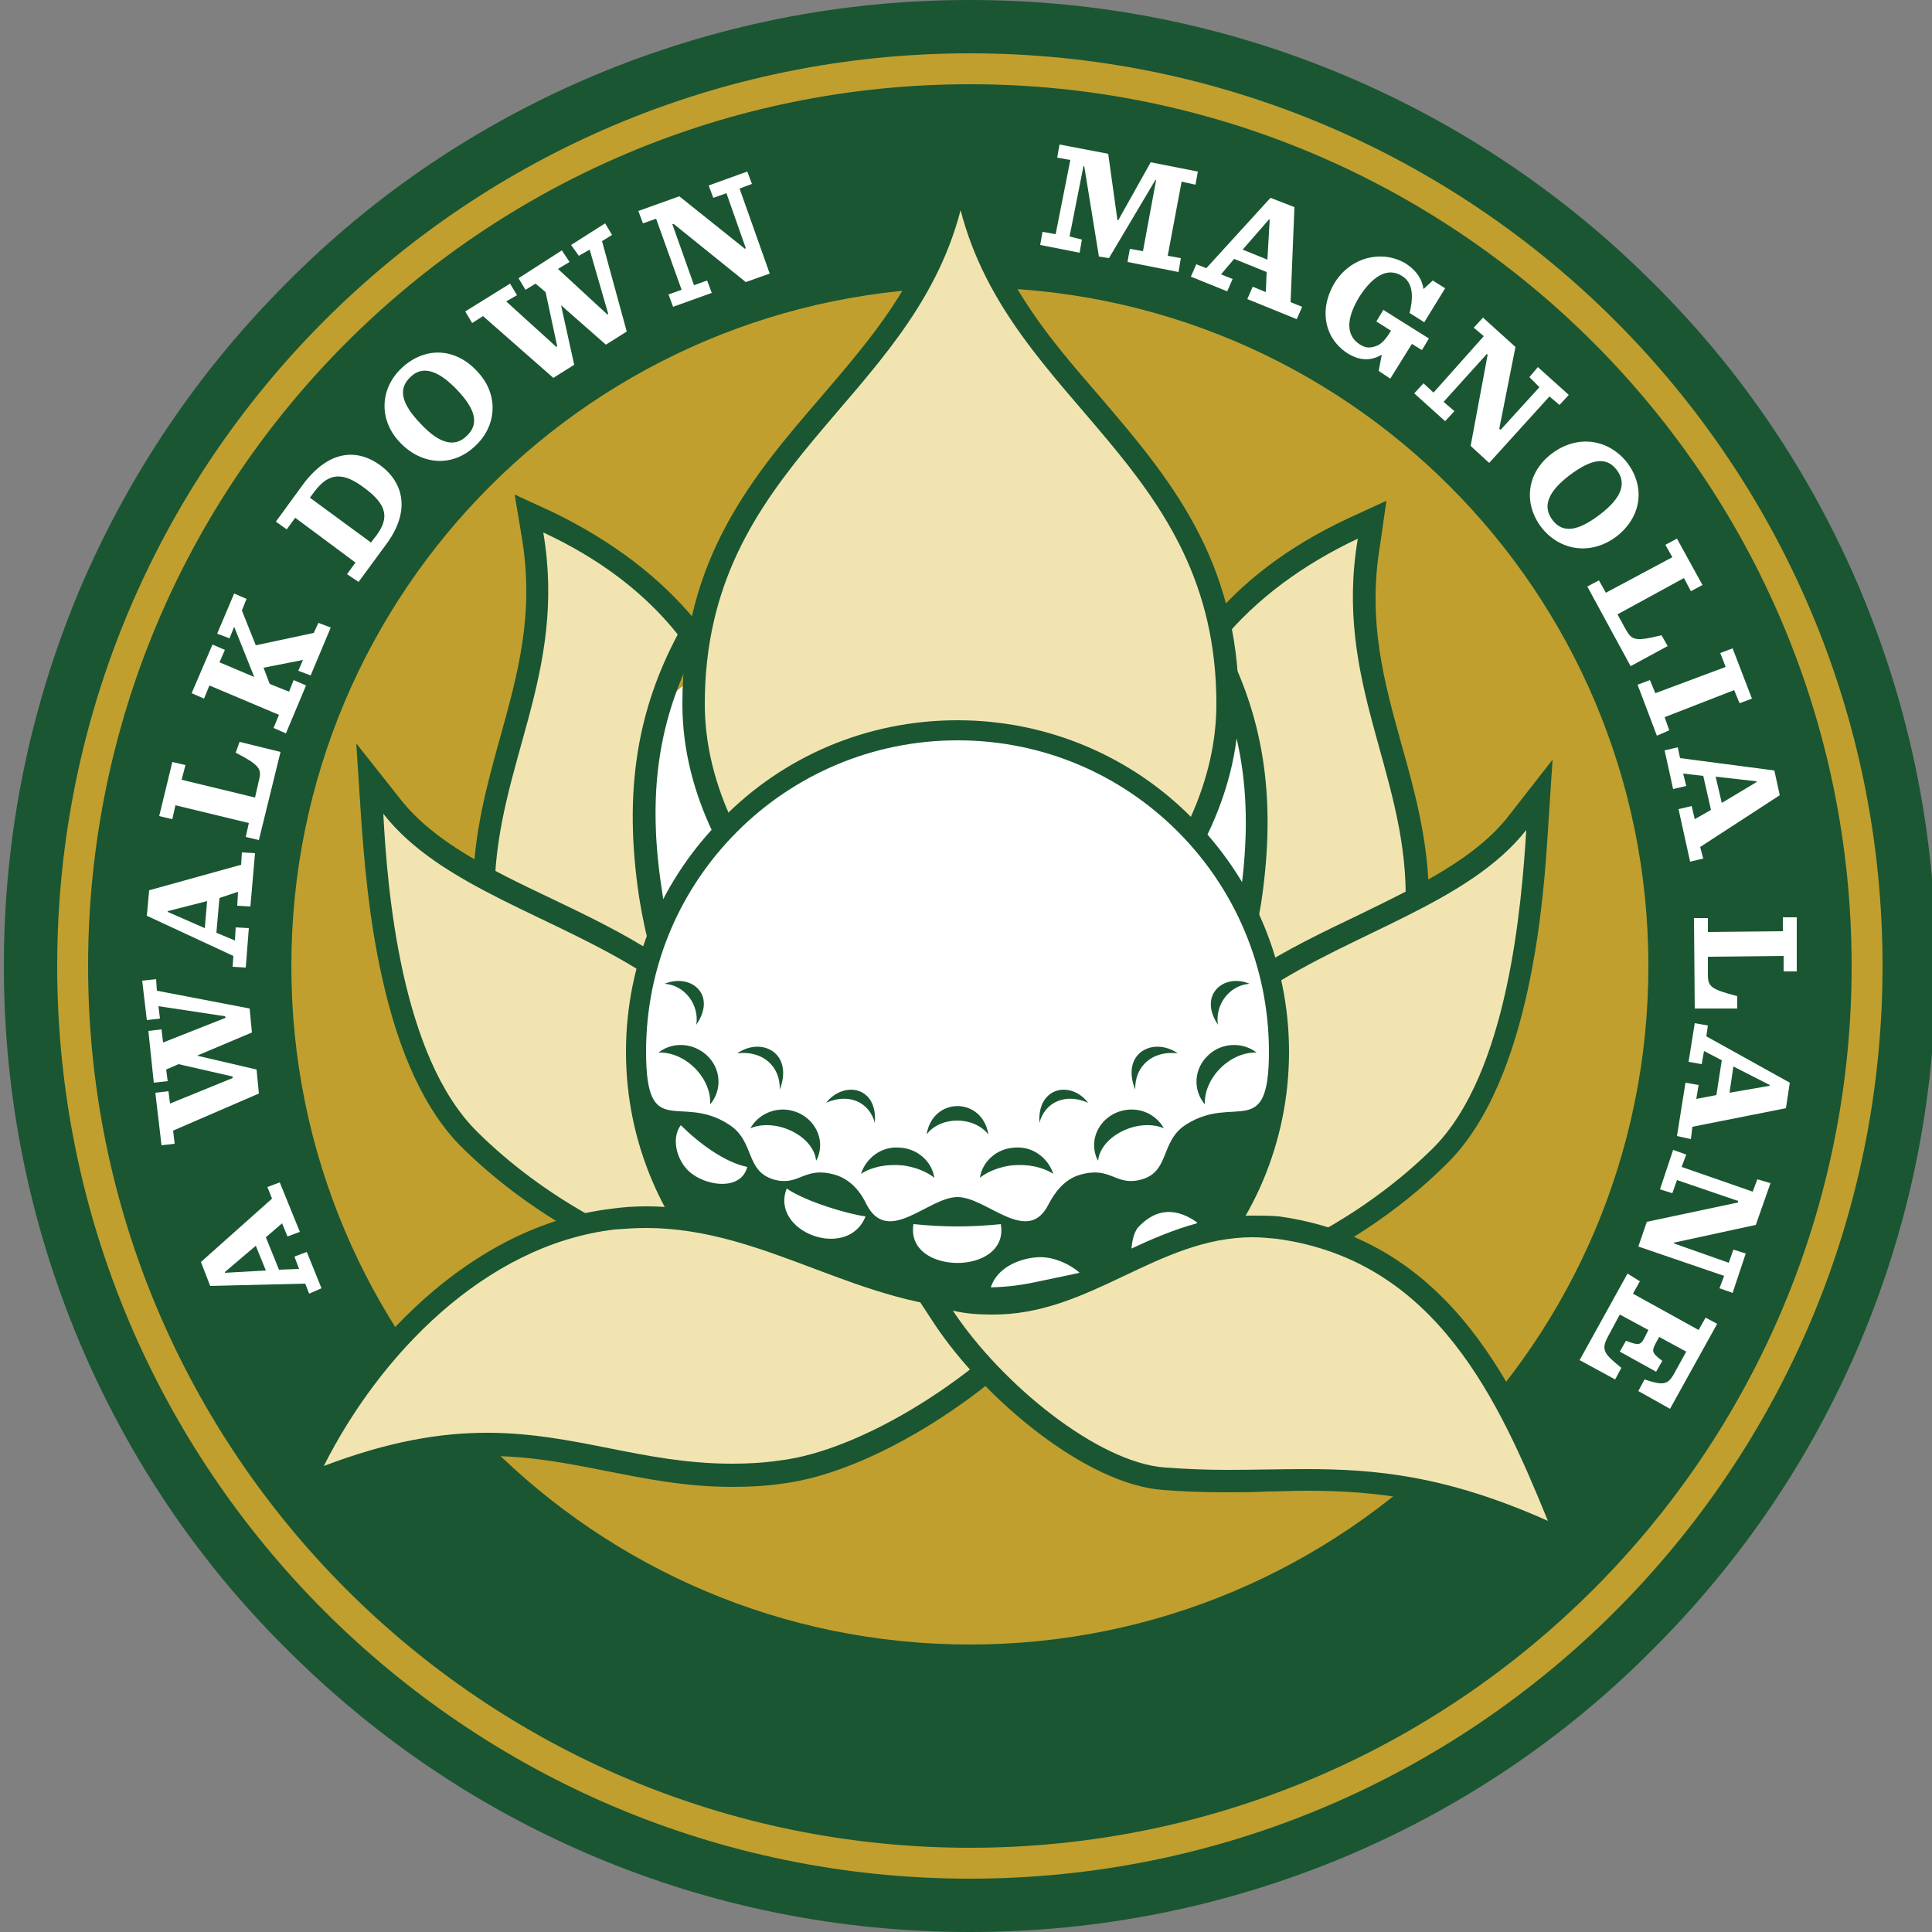
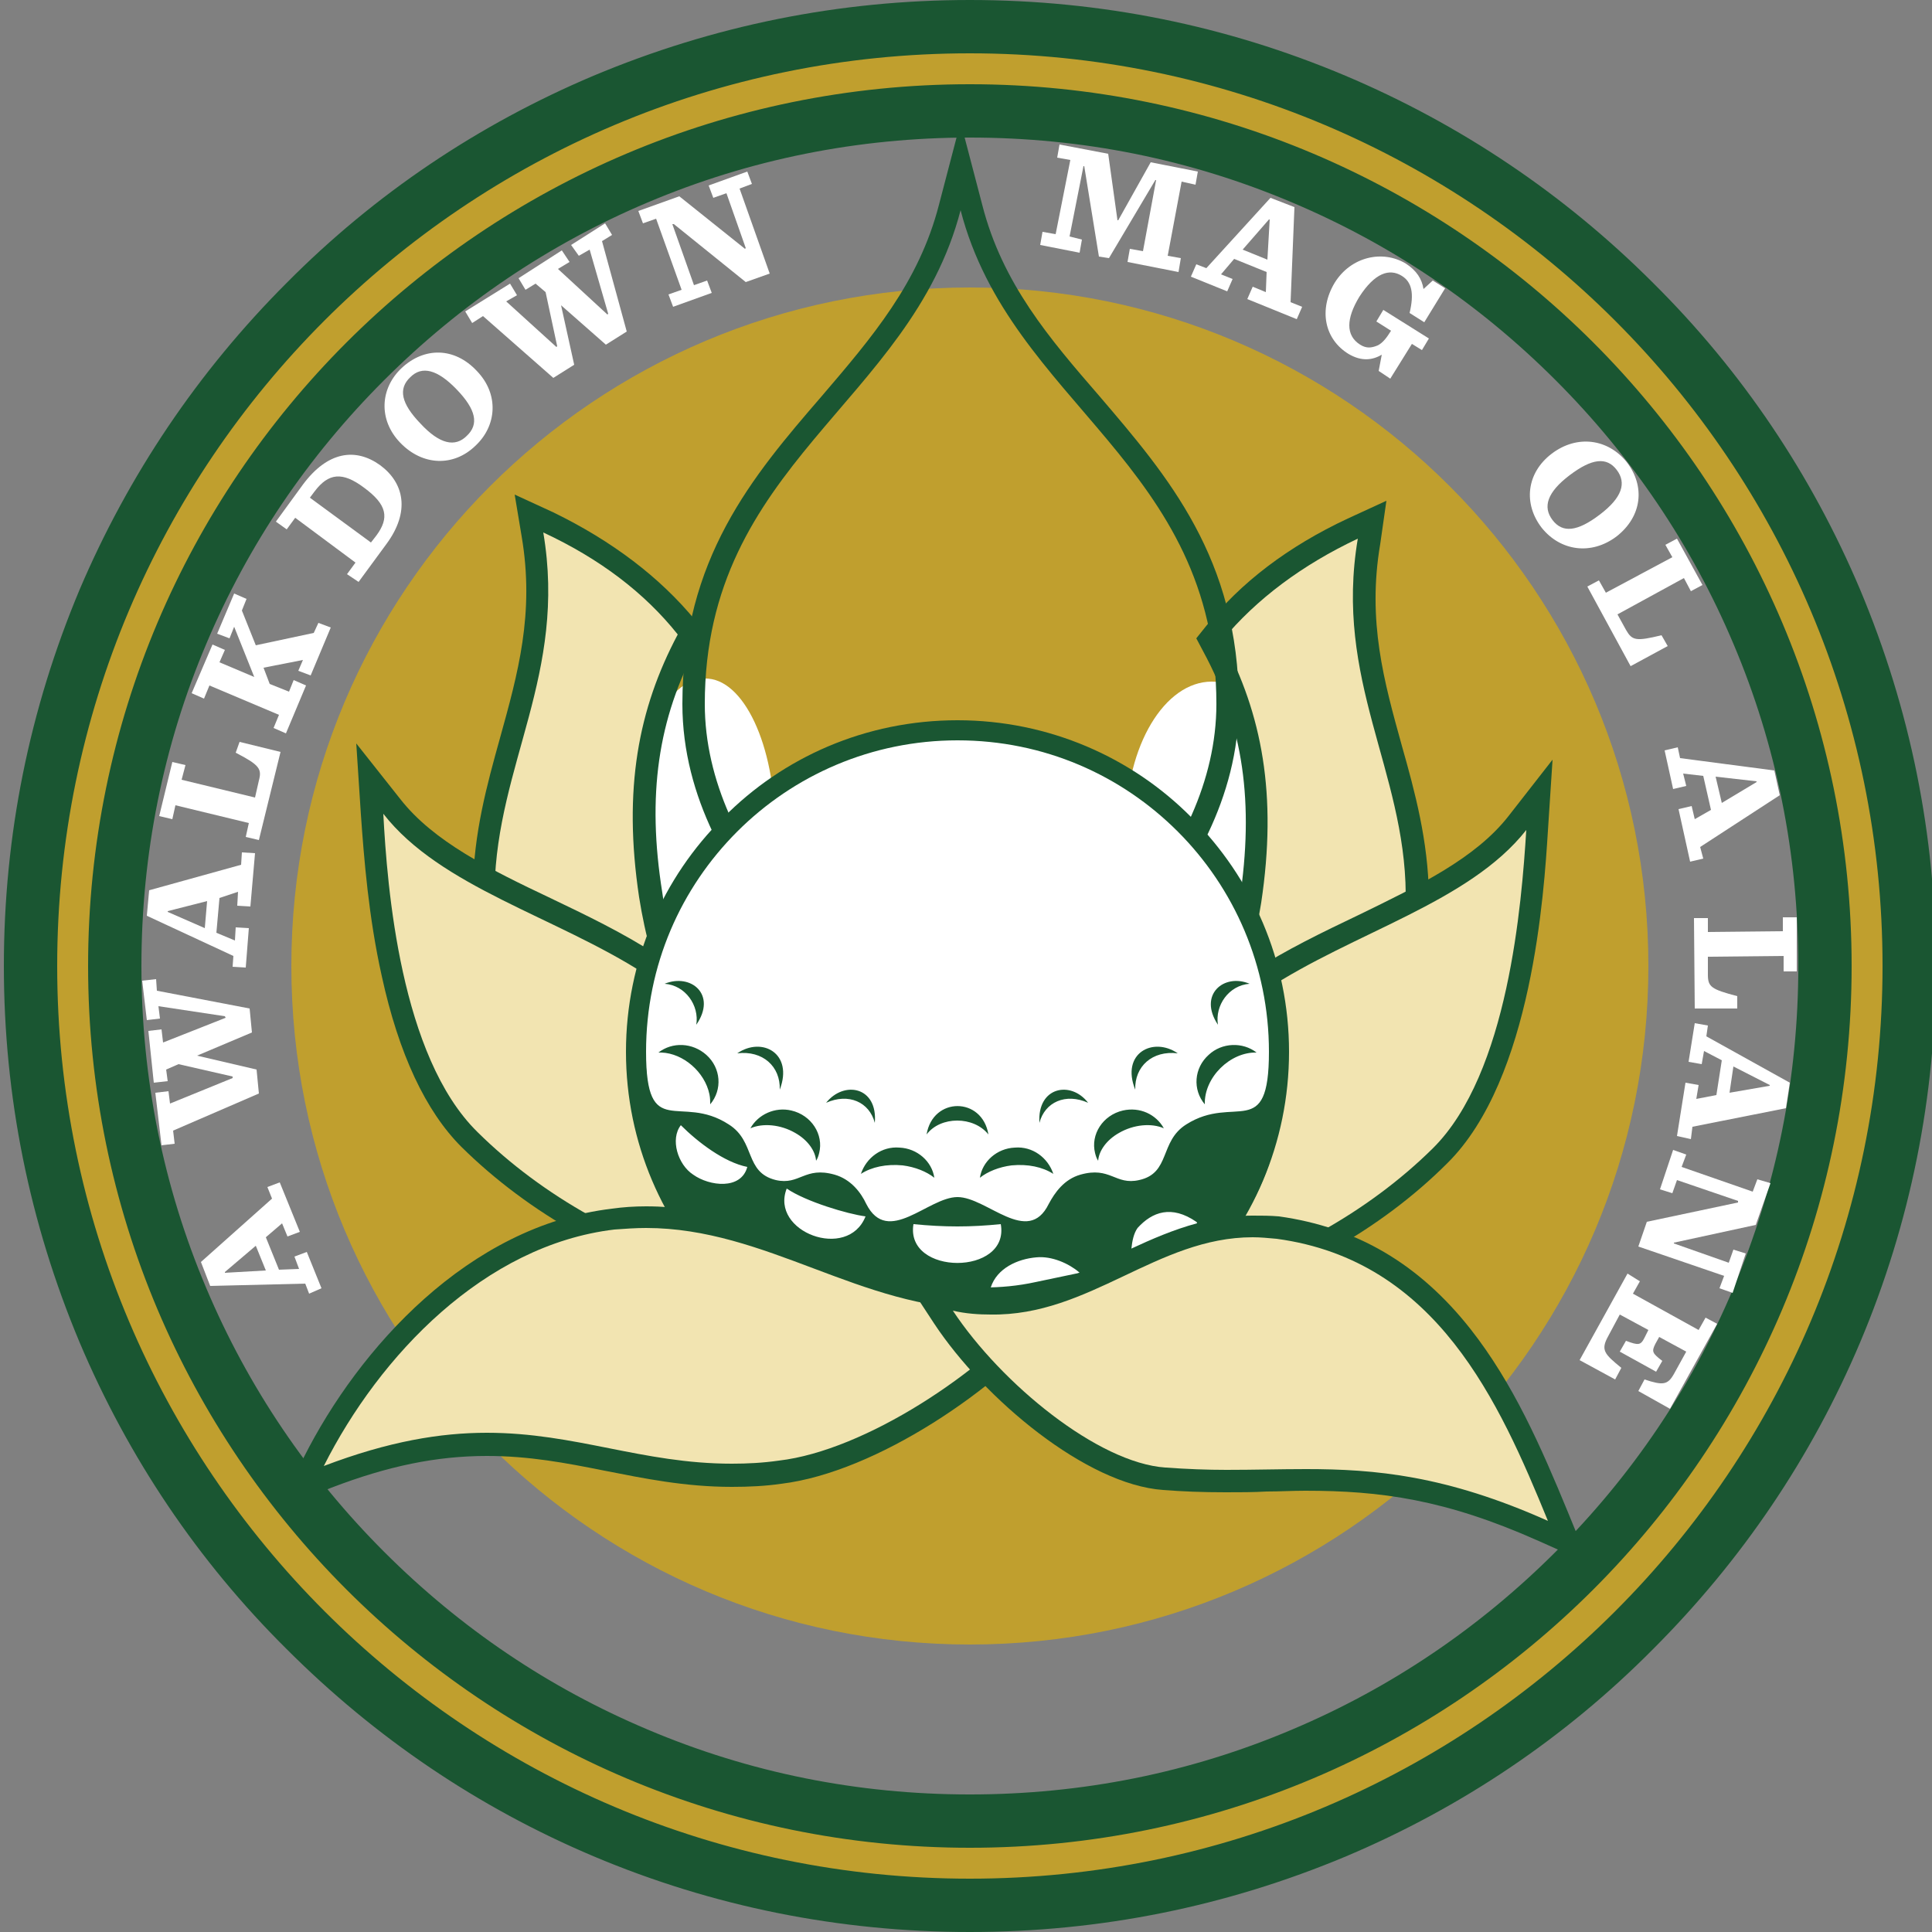
<svg xmlns="http://www.w3.org/2000/svg" version="1.1" id="Layer_1" x="0px" y="0px" viewBox="0 0 250 250" style="enable-background:new 0 0 250 250;" xml:space="preserve">
  <rect x="0" y="0" width="250" height="250" fill="#808080" stroke="none" />
  <style type="text/css">
	.st0{fill:#1A5632;}
	.st1{fill:#C09F2E;}
	.st2{fill:#FFFFFF;}
	.st3{fill:#F2E4B1;}
</style>
  <g>
    <g>
-       <path class="st0" d="M238,125c0,62.1-50.4,112.5-112.5,112.5S13,187.1,13,125S63.3,12.5,125.5,12.5S238,62.9,238,125" />
      <path class="st1" d="M213.3,125c0,48.5-39.3,87.8-87.8,87.8S37.7,173.5,37.7,125S77,37.2,125.5,37.2S213.3,76.5,213.3,125" />
      <path class="st2" d="M167.9,106.8c0,10.3-5,18.6-11.1,18.6s-11.1-8.3-11.1-18.6s5-18.6,11.1-18.6S167.9,96.6,167.9,106.8" />
      <path class="st2" d="M100.3,107.2c0,10.7-4.1,19.4-9.1,19.4s-9.1-8.7-9.1-19.4s4.1-19.4,9.1-19.4    C96.2,87.7,100.3,96.4,100.3,107.2" />
      <path class="st1" d="M125.5,14.4c-29.6,0-57.3,11.5-78.2,32.4c-21,20.9-32.5,48.6-32.5,78.2s11.5,57.3,32.4,78.2    s48.7,32.4,78.2,32.4s57.3-11.5,78.2-32.4S236,154.5,236,125s-11.5-57.3-32.4-78.2C182.8,25.9,155,14.4,125.5,14.4 M125.5,246.6    c-32.5,0-63-12.6-86-35.6S3.9,157.5,3.9,125s12.6-63,35.6-86S93,3.4,125.5,3.4s63,12.6,86,35.6s35.6,53.5,35.6,86    s-12.6,63-35.6,86C188.5,233.9,158,246.6,125.5,246.6" />
      <path class="st0" d="M125.5,232.2c-14.5,0-28.5-2.8-41.7-8.4c-12.8-5.4-24.2-13.1-34.1-23c-9.8-9.8-17.6-21.3-23-34.1    c-5.6-13.2-8.4-27.3-8.4-41.7s2.8-28.5,8.4-41.7c5.4-12.8,13.1-24.2,23-34.1c9.8-9.8,21.3-17.6,34.1-23    c13.2-5.6,27.3-8.4,41.7-8.4c14.5,0,28.5,2.8,41.7,8.4c12.8,5.4,24.2,13.1,34.1,23c9.8,9.8,17.6,21.3,23,34.1    c5.6,13.2,8.4,27.3,8.4,41.7s-2.8,28.5-8.4,41.7c-5.4,12.8-13.1,24.2-23,34.1c-9.8,9.8-21.3,17.6-34.1,23    C154,229.4,140,232.2,125.5,232.2 M125.5,0c-16.9,0-33.2,3.3-48.7,9.8c-14.9,6.3-28.3,15.3-39.7,26.8    C25.6,48.1,16.6,61.5,10.3,76.3C3.8,91.8,0.5,108.1,0.5,125s3.3,33.2,9.8,48.7c6.3,14.9,15.3,28.3,26.8,39.7    c11.5,11.5,24.8,20.5,39.7,26.8c15.4,6.5,31.8,9.8,48.7,9.8s33.2-3.3,48.7-9.8c14.9-6.3,28.3-15.3,39.7-26.8    c11.5-11.5,20.5-24.8,26.8-39.7c6.5-15.4,9.8-31.8,9.8-48.7s-3.3-33.2-9.8-48.7c-6.3-14.9-15.3-28.3-26.8-39.7    C202.4,25.1,189,16.1,174.1,9.8C158.7,3.3,142.4,0,125.5,0 M125.5,239.1c63,0,114.1-51.1,114.1-114.1S188.5,10.9,125.5,10.9    S11.4,62,11.4,125S62.5,239.1,125.5,239.1 M125.5,6.9c65.2,0,118.1,52.9,118.1,118.1s-52.9,118.1-118.1,118.1S7.4,190.2,7.4,125    S60.2,6.9,125.5,6.9" />
      <path class="st3" d="M82.1,127.4c-4.3-3.1-9.2-5.9-13.2-8c-2-1.1-3.8-2.1-5.5-3.2l-0.7-0.4V115c0.1-6.9,1.8-13.1,3.4-19.1    c2.2-8.1,4.6-16.4,2.8-26.7l-0.5-2.7l2.5,1.2c7.5,3.5,13.5,8.1,17.9,13.6l0.6,0.7L89,82.7c-5.3,9.9-6.8,20.1-4.8,33.1    c0.4,2.3,0.9,4.7,1.6,7.1l0.2,0.6l-0.3,0.5c-0.5,0.8-0.9,1.7-1.5,2.8l-0.7,1.5L82.1,127.4z" />
      <path class="st0" d="M66.6,64l0.9,5.4c1.7,10-0.5,17.8-2.8,26.1c-1.7,6.1-3.4,12.3-3.5,19.4v1.6l1.4,0.8c1.8,1.1,3.6,2.2,5.6,3.2    c3.9,2.2,8.8,4.9,13,8l2.8,2l1.5-3.1c0.5-1,1-1.9,1.4-2.7l0.6-1.1l-0.3-1.2c-0.7-2.3-1.2-4.7-1.5-6.9c-2-12.5-0.6-22.5,4.6-32.1    l0.9-1.7L90,80.3c-4.6-5.6-10.8-10.3-18.4-14L66.6,64z M70.3,68.9c7.3,3.4,13.1,7.8,17.4,13.2c-5.1,9.6-7.1,20-5,34    c0.4,2.5,0.9,4.9,1.6,7.3c-0.5,0.9-1,1.9-1.5,2.9c-4.2-3.1-8.8-5.6-13.3-8.1c-2-1.1-3.8-2.1-5.5-3.2    C64.3,98.9,73.4,87.2,70.3,68.9" />
      <path class="st3" d="M161.9,127.6c-0.5-1-1-2-1.5-2.8l-0.3-0.5l0.2-0.6c0.7-2.4,1.2-4.8,1.6-7.1c2-13,0.5-23.2-4.8-33.1l-0.4-0.8    l0.6-0.7c4.4-5.5,10.5-10,17.9-13.6l2.5-1.2l-0.5,2.7c-1.7,10.3,0.6,18.6,2.8,26.7c1.7,6,3.4,12.2,3.4,19.1v0.8l-0.7,0.4    c-1.8,1.1-3.6,2.1-5.5,3.2c-3.9,2.2-8.8,4.9-13.2,8l-1.4,1L161.9,127.6z" />
      <path class="st0" d="M179.4,64.8l-5,2.3c-7.7,3.6-13.9,8.3-18.4,14l-1.2,1.5l0.9,1.7c5.2,9.6,6.6,19.6,4.7,32.2    c-0.3,2.3-0.9,4.6-1.5,6.9l-0.3,1.2l0.6,1.1c0.5,0.8,0.9,1.7,1.4,2.7l1.5,3.1l2.8-2c4.3-3.1,9.1-5.8,13-8c2-1.1,3.8-2.2,5.6-3.2    l1.4-0.8v-1.6c-0.1-7.1-1.8-13.4-3.5-19.4c-2.3-8.3-4.5-16.1-2.8-26.1L179.4,64.8z M175.7,69.7c-3.1,18.3,6.1,30,6.2,46    c-1.7,1-3.5,2.1-5.5,3.2c-4.5,2.5-9.1,5.1-13.3,8.1c-0.5-1-1-1.9-1.5-2.9c0.7-2.4,1.2-4.8,1.6-7.3c2.1-14,0.1-24.4-5-34    C162.6,77.5,168.5,73.1,175.7,69.7" />
-       <path class="st3" d="M123.7,135.3c-13.7-5.3-34-23.1-34-44.3c0-18.3,9-28.7,17.7-38.9c6.6-7.7,12.8-14.9,15.5-25.3l1.4-5.3    l1.4,5.3c2.7,10.4,8.9,17.7,15.5,25.3c8.7,10.1,17.7,20.6,17.7,38.9c0,21.2-20.3,39-34,44.3l-0.5,0.2L123.7,135.3z" />
      <path class="st0" d="M124.3,15.8l-2.8,10.7c-2.6,10.1-8.7,17.2-15.2,24.8c-8.9,10.3-18,21-18,39.8c0,12.3,6.5,22.4,12,28.8    c6.4,7.5,15,13.8,23,16.9l1,0.4l1-0.4c7.9-3.1,16.5-9.4,23-16.9c5.5-6.3,12-16.5,12-28.8c0-18.8-9.2-29.5-18-39.8    c-6.5-7.5-12.6-14.6-15.2-24.8L124.3,15.8z M124.3,27.2c6.5,25.1,33.1,32.8,33.1,63.9c0,19.9-19,37.5-33.1,43    c-14.1-5.5-33.1-23.1-33.1-43C91.2,60,117.8,52.2,124.3,27.2" />
      <path class="st3" d="M93,165.6c-12.3-3.2-23.8-9.6-32.3-18.1c-10.6-10.5-12.1-34.3-12.6-42.1l-0.3-4.6l2.8,3.6    c4.5,5.8,12,9.4,19.9,13.2c4.6,2.2,9.3,4.5,13.5,7.2l0.9,0.6l-0.4,1.1c-1.3,3.8-2,7.6-2,11.9c0,9.1,3.9,17.4,11.7,24.8l4.1,3.8    L93,165.6z" />
      <path class="st0" d="M46.1,96.2l0.6,9.2c0.4,5.7,1,13.3,2.7,20.9c2.2,10.1,5.7,17.5,10.3,22.1c8.7,8.6,20.4,15.2,33,18.4l10.8,2.8    l-8.1-7.7c-7.5-7.1-11.3-15.1-11.3-23.7c0-4.1,0.6-7.8,1.9-11.4l0.8-2.1l-1.9-1.2c-4.3-2.8-9.1-5.1-13.7-7.3    c-7.8-3.7-15.1-7.3-19.4-12.8L46.1,96.2z M49.6,105.3c7.4,9.5,22.3,13.3,33.8,20.7c-1.3,3.6-2.1,7.7-2.1,12.4    c0,10.3,5,19,12.2,25.8c-12-3.1-23.3-9.4-31.7-17.7C51.8,136.7,50.1,114.8,49.6,105.3" />
      <path class="st3" d="M152.7,165.2c7.8-7.4,11.7-15.7,11.7-24.8c0-4.3-0.7-8.2-2-11.9l-0.4-1.1l0.9-0.6c4.2-2.8,9-5,13.5-7.2    c7.9-3.8,15.4-7.4,19.9-13.2l2.8-3.6l-0.3,4.6c-0.4,5.7-1,13.2-2.6,20.7c-2.1,9.8-5.5,17-9.9,21.4c-8.5,8.4-20,14.9-32.3,18.1    l-5.4,1.4L152.7,165.2z" />
      <path class="st0" d="M200.9,98.3l-5.7,7.3c-4.3,5.5-11.6,9-19.4,12.8c-4.6,2.2-9.4,4.5-13.7,7.3l-1.9,1.2l0.8,2.1    c1.3,3.6,1.9,7.3,1.9,11.4c0,8.7-3.8,16.6-11.3,23.7l-8.1,7.7l10.8-2.8c12.6-3.3,24.3-9.8,33-18.5c11-10.9,12.5-35.1,13-43    L200.9,98.3z M197.5,107.4c-0.6,9.5-2.3,31.5-12.1,41.2c-8.4,8.3-19.8,14.6-31.7,17.7c7.2-6.8,12.2-15.5,12.2-25.8    c0-4.7-0.8-8.7-2.1-12.4C175.2,120.6,190.1,116.8,197.5,107.4" />
      <path class="st2" d="M165.3,135.4c0,22.6-18.3,40.9-40.9,40.9S83.5,158,83.5,135.4s18.3-40.9,40.9-40.9    C147,94.5,165.3,112.8,165.3,135.4" />
      <path class="st0" d="M101.8,153.8c-2.2,5.6,7.9,9.4,10.2,3.6C109.7,157.1,104.3,155.5,101.8,153.8 M96.7,151    c-3-0.6-6.4-3.2-8.6-5.4c-1.4,1.8-0.4,5.1,1.6,6.4C91.8,153.5,95.9,154,96.7,151 M102.4,143.7c2.6,0.6,4.2,3.1,3.6,5.5    c-0.1,0.4-0.2,0.7-0.4,1c-0.1-1.3-1.1-2.7-2.7-3.6c-1.9-1.1-4.2-1.3-5.8-0.6C98.1,144.2,100.3,143.2,102.4,143.7 M116.4,148.5    c2.3,0.1,4.2,1.8,4.5,3.9c-1-0.8-2.5-1.4-4.1-1.6c-2.1-0.2-4,0.2-5.4,1.1C112.1,149.8,114.1,148.3,116.4,148.5 M91.4,136.5    c1.9,1.7,2.1,4.5,0.5,6.4c0-0.4,0-0.8-0.1-1.3c-0.6-2.9-3.4-5.3-6.2-5.4c-0.1,0-0.3,0-0.4,0C87,134.8,89.6,134.9,91.4,136.5     M95.4,136.3c3.3-0.4,5.6,1.7,5.5,4.7C102.7,136.3,98.6,134.1,95.4,136.3 M106.9,142.7c2.9-1.3,5.6-0.1,6.3,2.6    C113.6,140.6,109.2,139.8,106.9,142.7 M86,127.3c2.7,0.2,4.5,2.8,4.1,5.3C92.8,128.7,89.4,125.9,86,127.3 M119,165.7    c-0.7,1.9-3.1,3.1-5.6,2.9c-2.9-0.3-5-2.3-5-4.6c1.3-0.9,3.2-1.4,5.2-1.2C116.1,162.9,118.1,164.1,119,165.7 M101.3,161.6    c-1.3,1.7-4.2,1.8-6.3,0.2c-1.3-1-2-2.3-2.2-3.6c0.1-0.1,0.3-0.4,0.5-0.3c1.7,0.5,4.3,1,6.9,2C100.9,160.1,101.1,161,101.3,161.6     M145.9,153.8c2.2,5.6-7.9,9.4-10.2,3.6C138.1,157.1,143.4,155.5,145.9,153.8 M151,151c3-0.6,6.4-3.2,8.6-5.4    c1.4,1.8,0.4,5.1-1.6,6.4C156,153.5,151.9,154,151,151 M145.3,143.7c-2.6,0.6-4.2,3.1-3.6,5.5c0.1,0.4,0.2,0.7,0.4,1    c0.1-1.3,1.1-2.7,2.7-3.6c1.9-1.1,4.2-1.3,5.8-0.6C149.6,144.2,147.5,143.2,145.3,143.7 M131.3,148.5c-2.3,0.1-4.2,1.8-4.5,3.9    c1-0.8,2.5-1.4,4.1-1.6c2.1-0.2,4,0.2,5.4,1.1C135.6,149.8,133.6,148.3,131.3,148.5 M156.4,136.5c-1.9,1.7-2.1,4.5-0.5,6.4    c-0.1-3.5,3.3-6.8,6.7-6.7C160.8,134.8,158.1,134.9,156.4,136.5 M152.4,136.3c-3.3-0.4-5.6,1.7-5.5,4.7    C145,136.3,149.2,134.1,152.4,136.3 M140.8,142.7c-2.9-1.3-5.6-0.1-6.3,2.6C134.2,140.6,138.6,139.8,140.8,142.7 M161.7,127.3    c-2.7,0.2-4.5,2.8-4.1,5.3C155,128.7,158.4,125.9,161.7,127.3 M128.2,166.6c0.7,1.9,3.6,2.2,6.1,2c2.9-0.3,7.1-2.4,5.3-4    c-1.3-1.1-3.5-2.1-5.5-1.9C131.7,162.9,129,164.1,128.2,166.6L128.2,166.6z M146.4,161.6c1.3,1.7,4.2,1.8,6.3,0.2    c1.3-1,2-2.3,2.2-3.6c-0.1-0.1,0.1,0.1-0.1-0.1c-3.2-2.2-5.7-1.3-7.6,0.8C146.7,159.6,146.5,160.6,146.4,161.6 M118.2,158.4    c-1.1,6.7,12.5,6.7,11.3,0C125.6,158.8,122.2,158.8,118.2,158.4 M119.9,146.8c0.8-4.9,7.2-4.9,8,0    C126,144.4,121.7,144.4,119.9,146.8 M94.3,145.5c3.5,2.2,2,6.2,6.1,7.2c3.1,0.7,3.7-1.8,7.6-0.7c2.1,0.6,3.4,2.3,4.1,3.8    c2.8,5.5,8-0.9,11.8-0.9s9.1,6.4,11.8,0.9c0.8-1.5,2-3.2,4.1-3.8c3.9-1.1,4.5,1.4,7.6,0.7c4.1-0.9,2.6-5,6.1-7.2    c6.3-4,10.7,2.3,10.7-9.4c0-11.1-4.5-21.2-11.8-28.5s-17.3-11.8-28.5-11.8c-11.1,0-21.2,4.5-28.5,11.8s-11.8,17.3-11.8,28.5    C83.6,147.8,88,141.4,94.3,145.5 M123.9,93.2c11.8,0,22.6,4.8,30.3,12.6c7.8,7.8,12.6,18.5,12.6,30.3s-4.8,22.6-12.6,30.3    c-7.8,7.8-18.5,12.6-30.3,12.6s-22.6-4.8-30.3-12.6c-7.8-7.8-12.6-18.5-12.6-30.3s4.8-22.6,12.6-30.3    C101.3,98,112,93.2,123.9,93.2" />
      <path class="st3" d="M40.6,189.2c6.9-13.8,20.7-29.2,38.8-31.4c1.4-0.2,2.8-0.3,4.3-0.3c8,0,15.2,2.7,22.1,5.3    c6.8,2.6,13.7,5.2,21.4,5.2c2.4,0,4.8-0.3,7.1-0.8l4-0.9l-2.6,3.2c-7.5,9-23.2,19.6-34.8,21c-2.1,0.3-4.1,0.4-6.2,0.4l0,0    c-6,0-11.2-1-16.2-2c-5.1-1-9.9-2-15.5-2c-6.6,0-13.2,1.3-20.6,4.2l-3.5,1.3L40.6,189.2z" />
      <path class="st0" d="M83.6,156.1L83.6,156.1c-1.5,0-3,0.1-4.4,0.3c-18.6,2.2-32.8,18.1-39.9,32.2l-3.3,6.6l6.9-2.7    c7.3-2.8,13.6-4.1,20.1-4.1c5.5,0,10.2,0.9,15.2,1.9c5.1,1,10.4,2.1,16.5,2.1c2.2,0,4.3-0.1,6.4-0.4c12.3-1.5,28.1-12.3,35.7-21.5    l5.3-6.3l-8.1,1.7c-2.3,0.5-4.5,0.7-6.8,0.7c-7.4,0-14-2.5-20.9-5.1C99.2,158.8,91.9,156.1,83.6,156.1 M83.6,158.9    c15.6,0,27.8,10.5,43.6,10.5c2.4,0,4.9-0.2,7.4-0.8c-7.4,9-22.7,19.1-33.8,20.4c-2.1,0.3-4.1,0.4-6.1,0.4c-11.6,0-20.2-4-31.7-4    c-6,0-12.7,1.1-21.1,4.3c7.2-14.3,20.8-28.6,37.6-30.6C80.9,159,82.2,158.9,83.6,158.9" />
      <path class="st3" d="M199.7,198.2c-12.3-5.5-20.9-6.6-30.7-6.6c-1.7,0-3.3,0-5,0.1c-1.7,0-3.5,0.1-5.3,0.1c-3,0-5.5-0.1-8-0.3    c-4.3-0.3-9.8-2.8-15.4-7.1c-5.1-3.9-9.9-8.9-13.1-13.8l-1.9-2.9l3.4,0.7c1.6,0.3,3.1,0.5,4.7,0.5c6.1,0,11.1-2.4,16.5-5    c5.3-2.5,10.8-5.2,17.3-5.2c1.1,0,2.2,0.1,3.3,0.2c22.1,3,30.3,22.9,36.3,37.4l1.4,3.3L199.7,198.2z" />
      <path class="st0" d="M162.1,157.3c-6.8,0-12.4,2.7-17.9,5.3c-5.2,2.5-10.1,4.8-15.9,4.8c-1.4,0-2.9-0.2-4.4-0.5l-6.8-1.4l3.8,5.8    c6.5,9.8,19.7,20.8,29.6,21.5c2.5,0.2,5.1,0.3,8.1,0.3c1.8,0,3.6,0,5.3-0.1c1.7,0,3.3-0.1,5-0.1c9.7,0,18.1,1.1,30.2,6.5l6.5,2.9    l-2.7-6.6c-3.5-8.5-7.1-16.7-12.6-23.7c-6.7-8.5-14.8-13.2-24.8-14.6C164.4,157.3,163.2,157.3,162.1,157.3 M162.1,160.1    c1,0,2,0.1,3.1,0.2c20.7,2.8,28.8,21.1,35.1,36.5c-13.2-5.9-22.4-6.7-31.3-6.7c-3.4,0-6.7,0.1-10.3,0.1c-2.5,0-5.1-0.1-7.9-0.3    c-8.7-0.6-21.2-10.8-27.5-20.3c1.7,0.4,3.4,0.5,4.9,0.5C141,170.3,149.7,160.1,162.1,160.1" />
    </g>
    <path class="st2" d="M34.4,164.4l-1.3-3.2l-4,3.4v0.1L34.4,164.4z M34.4,160.1l1.7,4.2l2.6-0.1l-0.6-1.6l1.6-0.6l1.9,4.7l-1.6,0.7   l-0.5-1.3l-12.3,0.3l-1.2-3.1l9.2-8.2l-0.6-1.5l1.6-0.6l2.6,6.4l-1.6,0.6l-0.7-1.7L34.4,160.1z" />
    <polygon class="st2" points="21.1,134.9 29.2,131.7 29.1,131.5 20.5,130.2 20.7,131.8 19,132 18.4,126.9 20.2,126.7 20.3,128.2    32.3,130.5 32.6,133.6 25.5,136.6 33.2,138.4 33.5,141.5 22.4,146.3 22.6,148 20.9,148.2 20.1,141.4 21.8,141.2 22,142.8    30.1,139.5 30.1,139.3 23.1,137.7 21.5,138.4 21.7,139.9 19.9,140.1 19.2,133.4 20.9,133.2  " />
    <path class="st2" d="M26.5,120.1l0.3-3.5l-5.1,1.3v0.1L26.5,120.1z M28.4,116.2l-0.4,4.5l2.4,1l0.1-1.7l1.7,0.1l-0.4,5.1l-1.7-0.1   l0.1-1.4L19,118.5l0.3-3.3l11.9-3.3l0.1-1.6l1.7,0.1l-0.6,6.9l-1.7-0.1l0.1-1.8L28.4,116.2z" />
    <g>
      <path class="st2" d="M22.3,98.6L24,99l-0.5,1.9l9.5,2.3l0.5-2.2c0.4-1.5,0.1-2-3-3.6L31,96l5.3,1.3l-2.8,11.4l-1.7-0.4l0.4-1.8    l-9.5-2.3l-0.4,1.8l-1.7-0.4L22.3,98.6z" />
    </g>
    <polygon class="st2" points="37.4,89.5 38,88 39.6,88.7 37,94.9 35.4,94.2 36.1,92.5 27.1,88.7 26.4,90.4 24.8,89.7 27.5,83.4    29.1,84.1 28.4,85.7 32.9,87.6 30.3,81.1 29.7,82.6 28.1,82 30.3,76.8 31.9,77.5 31.3,79 33.1,83.5 40.6,81.9 41.2,80.6 42.8,81.2    40.2,87.4 38.6,86.8 39.2,85.4 34.1,86.4 34.9,88.5  " />
    <g>
      <path class="st2" d="M48.7,69.3c1.7-2.3,1.4-4-1.6-6.2c-2.8-2.1-4.6-1.9-6.4,0.5l-0.6,0.8l7.9,5.8L48.7,69.3z M44.9,74.3l1.1-1.5    L38.2,67l-1.1,1.5l-1.4-1l3.5-4.8c3.2-4.3,6.8-4.8,10-2.5c3.1,2.3,3.9,6,0.8,10.2l-3.6,4.9L44.9,74.3z" />
      <path class="st2" d="M59.1,50.4c-2.5-2.6-4.5-3.1-6-1.6c-1.6,1.5-1.2,3.4,1.3,6c2.5,2.7,4.5,3.1,6,1.6C62,54.9,61.6,53,59.1,50.4     M51.8,57.3c-2.9-3-2.6-7.1,0.2-9.7c2.9-2.7,6.8-2.7,9.7,0.4c2.9,3,2.6,7.1-0.2,9.7C58.7,60.4,54.7,60.3,51.8,57.3" />
    </g>
    <polygon class="st2" points="72.2,34.8 78.6,40.7 78.7,40.6 76.3,32.3 74.9,33.1 73.9,31.7 78.3,28.9 79.2,30.4 77.9,31.2    81.1,42.9 78.4,44.6 72.6,39.5 74.3,47.2 71.6,48.9 62.5,40.9 61.1,41.8 60.2,40.3 66,36.7 66.9,38.2 65.5,39 72,44.9 72.1,44.8    70.6,37.8 69.3,36.7 68,37.5 67.1,36 72.7,32.4 73.7,33.9  " />
    <polygon class="st2" points="87.2,29 87,29 89.8,36.9 91.5,36.3 92.1,37.9 87.1,39.7 86.5,38.1 88.2,37.5 84.9,28.3 83.2,28.9    82.6,27.3 87.9,25.4 96.4,32.2 96.5,32.1 94,25 92.3,25.6 91.7,24 96.7,22.2 97.3,23.8 95.7,24.4 99.6,35.4 96.5,36.5  " />
    <polygon class="st2" points="134.9,30 136.6,30.3 138.5,20.7 136.8,20.4 137.1,18.7 143.4,19.9 144.6,28.5 144.7,28.5 148.9,21    155,22.2 154.7,23.9 152.9,23.5 151.1,33.1 152.8,33.4 152.5,35.2 145.9,33.9 146.2,32.2 147.9,32.5 149.6,23.3 149.5,23.3    143.5,33.4 142.2,33.2 140.3,21.5 140.2,21.5 138.4,30.6 140,31 139.7,32.7 134.6,31.7  " />
    <path class="st2" d="M160.8,32.3l3.2,1.3l0.3-5.2h-0.1L160.8,32.3z M163.9,35.2l-4.2-1.7l-1.7,2l1.5,0.6l-0.7,1.6l-4.7-1.9l0.7-1.6   l1.3,0.5l8.3-9.1l3.1,1.2L167,39.1l1.5,0.6l-0.7,1.6l-6.4-2.6l0.7-1.6l1.7,0.7L163.9,35.2z" />
    <g>
      <path class="st2" d="M174.5,45.8c-3.1-1.9-3.9-5.7-1.8-9.2c2.1-3.4,6.2-4.3,9.2-2.5c1.4,0.9,2.1,2,2.3,3.3l1.2-1.1l1.6,1l-2.7,4.4    l-1.9-1.2c0.6-2.5,0.3-4-1-4.8c-1.6-1-3.5-0.4-5.5,2.7c-1.7,2.8-1.8,5,0.1,6.2c0.8,0.5,1.4,0.4,2,0.2c0.7-0.2,1.3-0.9,1.8-1.7    l0.2-0.3l-1.9-1.2l0.9-1.5l5.9,3.7l-0.9,1.5l-1.3-0.8l-2.8,4.5l-1.5-1l0.4-2.1C177.6,46.6,176.2,46.8,174.5,45.8" />
    </g>
-     <polygon class="st2" points="192.5,45.9 192.4,45.8 186.8,52 188.2,53.2 187,54.5 183,50.9 184.2,49.6 185.5,50.8 192,43.5    190.7,42.4 191.9,41.1 196.1,44.9 194,55.5 194.2,55.6 199.2,50.1 197.9,48.8 199,47.5 203,51.1 201.8,52.4 200.5,51.3 192.7,59.9    190.3,57.7  " />
    <g>
      <path class="st2" d="M207,66.6c2.9-2.2,3.5-4.1,2.2-5.8s-3.2-1.5-6.1,0.7c-2.9,2.2-3.5,4.1-2.2,5.8C202.2,69,204.1,68.8,207,66.6     M200.8,58.7c3.3-2.5,7.3-1.9,9.7,1.1c2.4,3.1,2,7-1.3,9.6c-3.3,2.5-7.3,1.9-9.7-1.1C197.1,65.2,197.5,61.2,200.8,58.7" />
      <path class="st2" d="M220.3,75.7l-1.5,0.8l-0.9-1.7l-8.6,4.7l1.1,2c0.8,1.4,1.3,1.5,4.6,0.7l0.8,1.4l-4.8,2.6l-5.6-10.3l1.5-0.8    l0.9,1.6l8.6-4.6l-0.9-1.6l1.5-0.8L220.3,75.7z" />
    </g>
-     <polygon class="st2" points="213.5,88 214.2,89.7 223.3,86.3 222.6,84.5 224.2,83.9 226.7,90.4 225.1,91 224.4,89.3 215.4,92.8    216,94.5 214.4,95.2 211.9,88.6  " />
    <path class="st2" d="M222,100.5l0.8,3.4l4.5-2.7v-0.1L222,100.5z M221.4,104.8l-1-4.4l-2.6-0.3l0.4,1.6l-1.7,0.4l-1.1-5l1.7-0.4   l0.3,1.4l12.2,1.6l0.7,3.2l-10.3,6.7l0.4,1.5l-1.7,0.4l-1.5-6.8l1.7-0.4l0.4,1.7L221.4,104.8z" />
    <g>
      <path class="st2" d="M232.5,125.7h-1.7v-2l-9.8,0.1v2.3c0,1.6,0.4,1.9,3.8,2.8v1.6h-5.5l-0.1-11.7h1.8v1.8l9.7-0.1v-1.8h1.8V125.7    z" />
    </g>
    <path class="st2" d="M224.3,138l-0.5,3.4l5.2-0.9v-0.1L224.3,138z M222.1,141.7l0.7-4.5l-2.3-1.2l-0.3,1.7l-1.7-0.3l0.8-5l1.7,0.3   l-0.2,1.4l10.8,6l-0.5,3.3l-12.1,2.4l-0.2,1.6L217,147l1.1-6.9l1.7,0.3l-0.3,1.8L222.1,141.7z" />
    <polygon class="st2" points="224.9,155.6 224.9,155.4 217,152.7 216.4,154.4 214.8,153.9 216.5,148.8 218.2,149.4 217.6,151    226.8,154.2 227.4,152.6 229.1,153.1 227.2,158.5 216.6,160.8 216.6,160.9 223.7,163.4 224.3,161.7 225.9,162.2 224.2,167.3    222.5,166.7 223.1,165.1 212,161.3 213.1,158.1  " />
    <g>
      <path class="st2" d="M212.2,165.8l-0.9,1.6l8.5,4.7l0.9-1.6l1.5,0.8l-6.1,11L212,180l0.8-1.5c2.4,0.8,3,0.7,3.8-0.7l1.6-2.9    l-3.5-1.9l-0.5,0.9c-0.5,1-0.4,1.2,0.9,2.2l-0.8,1.4l-4.7-2.6l0.8-1.4c1.6,0.6,1.9,0.6,2.4-0.4l0.5-1l-3.7-2l-1.5,2.8    c-1,1.8-0.5,2.3,1.7,4.1l-0.8,1.5l-4.6-2.5l6.2-11.2L212.2,165.8z" />
    </g>
  </g>
</svg>